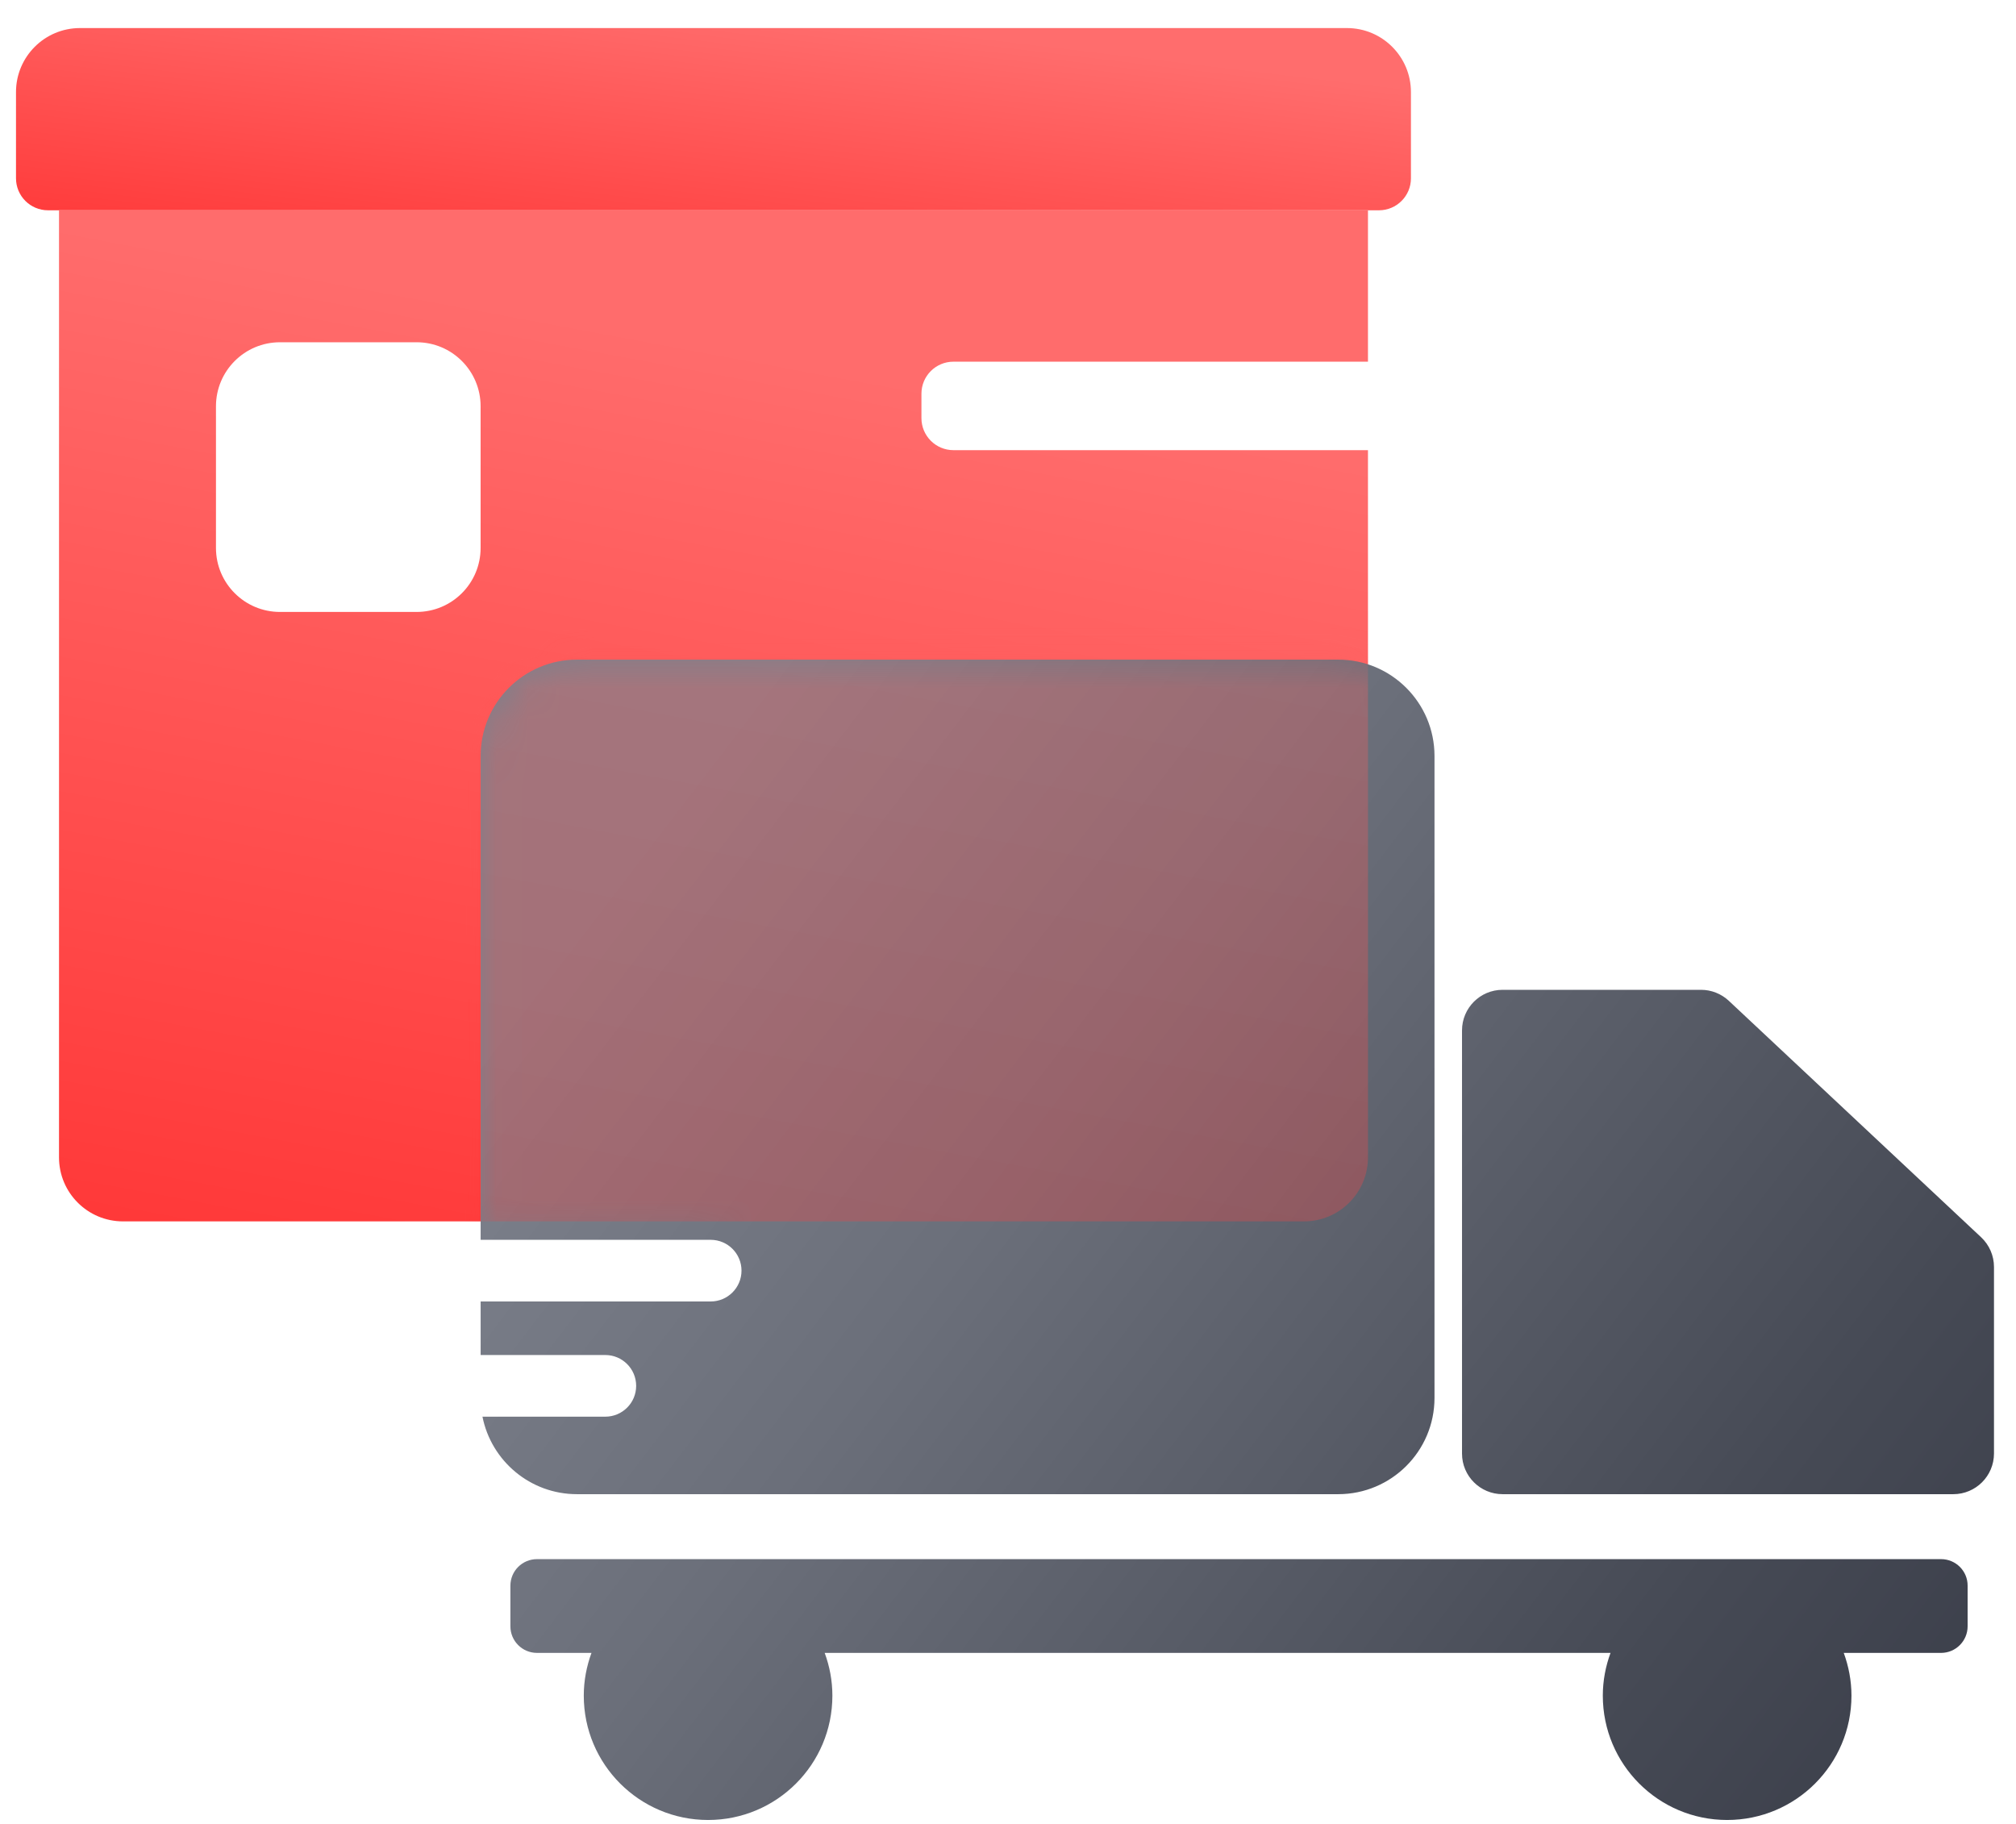
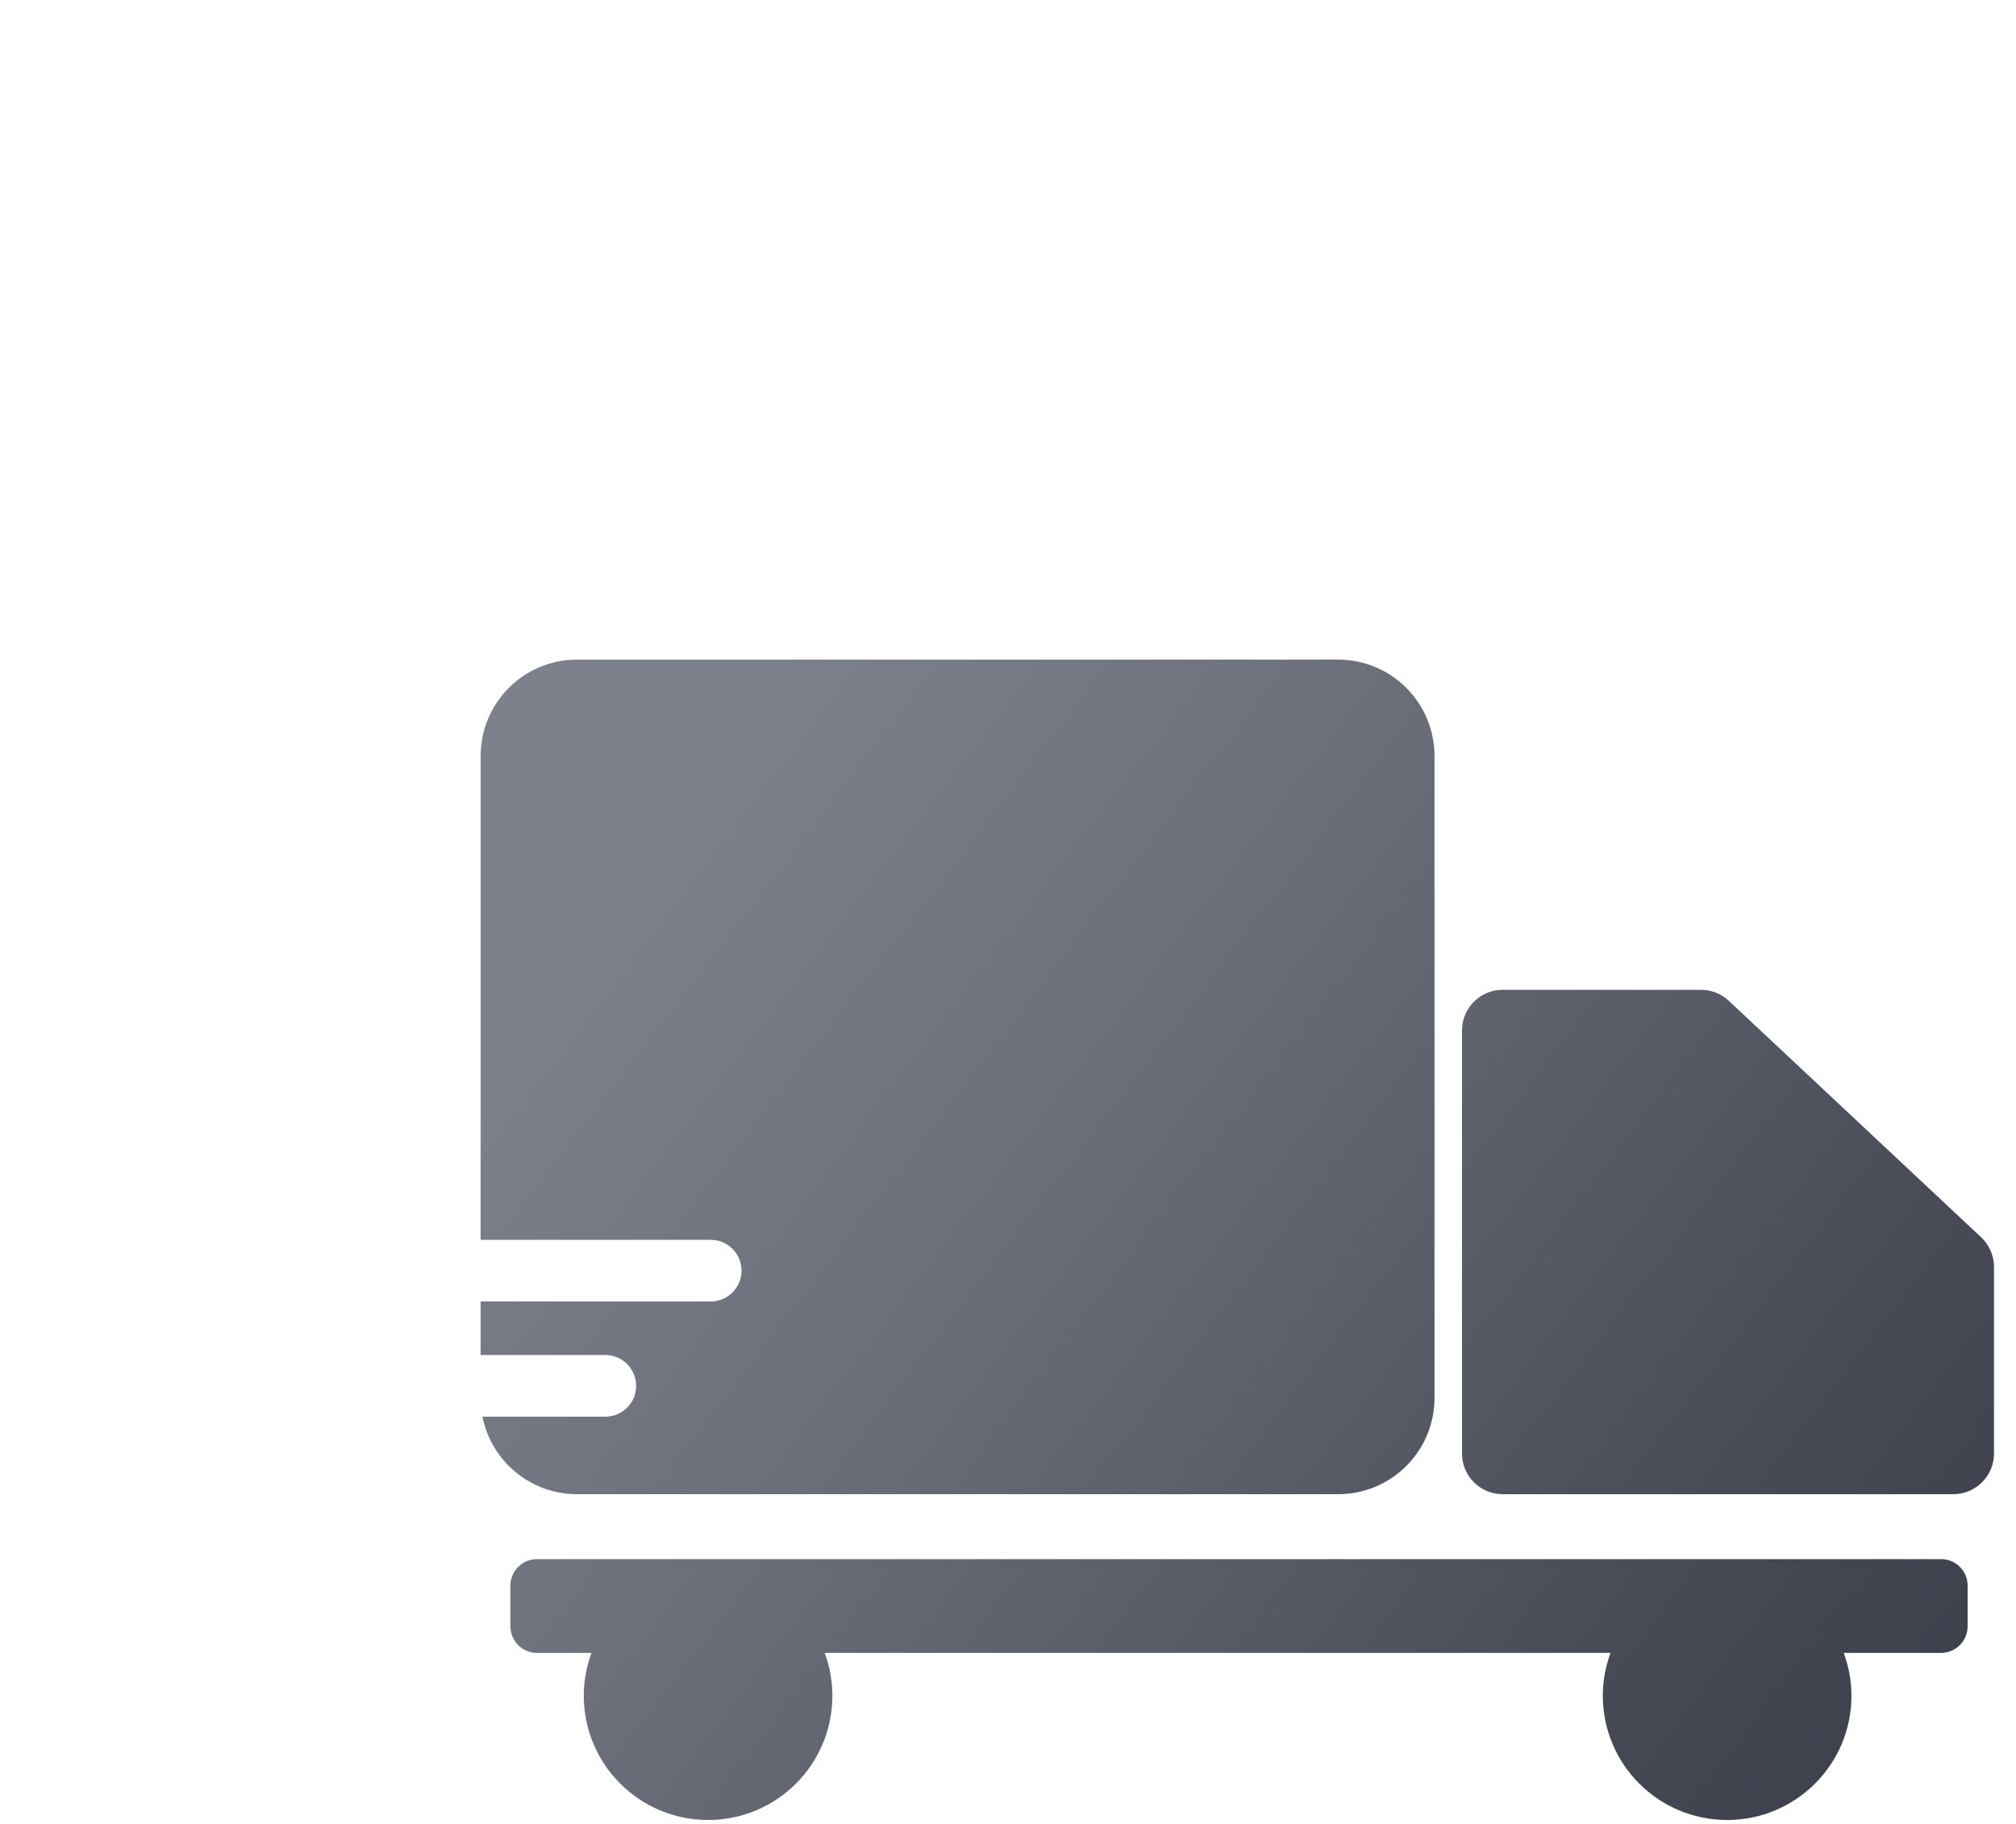
<svg xmlns="http://www.w3.org/2000/svg" width="63" height="57" viewBox="0 0 63 57" fill="none">
  <g id="Group 4866185">
    <g id="Mask Group" filter="url(#filter0_f_2557_18031)">
      <mask id="mask0_2557_18031" style="mask-type:alpha" maskUnits="userSpaceOnUse" x="15" y="20" width="48" height="37">
-         <path id="Subtract" fill-rule="evenodd" clip-rule="evenodd" d="M18.03 46.695H41.818C43.481 46.695 44.828 45.348 44.828 43.687V23.625C44.828 21.962 43.479 20.614 41.818 20.614H18.03C16.367 20.614 15.02 21.963 15.02 23.625V38.746H22.208C22.741 38.746 23.172 39.177 23.172 39.709C23.172 40.241 22.741 40.673 22.208 40.673H15.02V42.346H18.916C19.448 42.346 19.88 42.778 19.88 43.31C19.88 43.842 19.448 44.273 18.916 44.273H15.077C15.351 45.654 16.57 46.695 18.03 46.695ZM46.956 46.695H61.041C61.742 46.695 62.31 46.127 62.312 45.427V39.593C62.312 39.242 62.166 38.906 61.91 38.666L54.025 31.276C53.79 31.056 53.479 30.933 53.156 30.933H46.956C46.256 30.933 45.688 31.501 45.688 32.201V45.427C45.688 46.127 46.256 46.695 46.956 46.695ZM60.66 48.725H16.78C16.322 48.725 15.95 49.097 15.95 49.554V50.825C15.95 51.283 16.322 51.655 16.78 51.655H18.484C18.331 52.071 18.243 52.522 18.243 52.992C18.243 55.138 19.983 56.877 22.128 56.877C24.273 56.877 26.012 55.138 26.012 52.992C26.012 52.522 25.925 52.073 25.771 51.655H50.329C50.176 52.071 50.088 52.522 50.088 52.992C50.088 55.138 51.828 56.877 53.973 56.877C56.118 56.877 57.858 55.138 57.858 52.992C57.858 52.522 57.77 52.073 57.617 51.655H60.659C61.116 51.655 61.488 51.283 61.488 50.825V49.554C61.49 49.097 61.118 48.725 60.66 48.725Z" fill="url(#paint0_linear_2557_18031)" />
-       </mask>
+         </mask>
      <g mask="url(#mask0_2557_18031)">
-         <path id="Subtract_2" fill-rule="evenodd" clip-rule="evenodd" d="M42.749 6.572H1.844V36.17C1.844 37.275 2.74 38.17 3.844 38.17H40.749C41.854 38.17 42.749 37.275 42.749 36.17V14.068H29.795C29.243 14.068 28.795 13.62 28.795 13.068V12.303C28.795 11.751 29.243 11.303 29.795 11.303H42.749V6.572ZM6.837 15.992C6.285 15.992 5.837 15.544 5.837 14.992V11.264C5.837 10.712 6.285 10.264 6.837 10.264H13.615C14.168 10.264 14.615 10.712 14.615 11.264V14.992C14.615 15.544 14.168 15.992 13.615 15.992H6.837ZM5.837 21.371C5.837 21.923 6.285 22.371 6.837 22.371H10.917C11.469 22.371 11.917 21.923 11.917 21.371V19.404C11.917 18.852 11.469 18.404 10.917 18.404H6.837C6.285 18.404 5.837 18.852 5.837 19.404V21.371Z" fill="url(#paint1_linear_2557_18031)" fill-opacity="0.3" />
-       </g>
+         </g>
    </g>
-     <path id="Subtract_3" fill-rule="evenodd" clip-rule="evenodd" d="M1.5 6.572C0.948 6.572 0.5 6.124 0.5 5.572V2.877C0.5 1.773 1.395 0.877 2.5 0.877H42.092C43.197 0.877 44.092 1.773 44.092 2.877V5.572C44.092 6.124 43.645 6.572 43.092 6.572H1.5Z" fill="url(#paint2_linear_2557_18031)" />
-     <path id="Subtract_4" fill-rule="evenodd" clip-rule="evenodd" d="M1.844 6.572H42.749V11.303H29.795C29.243 11.303 28.795 11.751 28.795 12.303V13.068C28.795 13.62 29.243 14.068 29.795 14.068H42.749V36.17C42.749 37.275 41.854 38.17 40.749 38.17H3.844C2.74 38.17 1.844 37.275 1.844 36.17V6.572ZM6.749 17.124C6.749 18.229 7.645 19.124 8.749 19.124H13.019C14.124 19.124 15.019 18.229 15.019 17.124V12.696C15.019 11.592 14.124 10.696 13.019 10.696H8.749C7.645 10.696 6.749 11.592 6.749 12.696V17.124Z" fill="url(#paint3_linear_2557_18031)" />
    <path id="Subtract_5" fill-rule="evenodd" clip-rule="evenodd" d="M18.03 46.695H41.818C43.481 46.695 44.828 45.348 44.828 43.687V23.625C44.828 21.962 43.479 20.614 41.818 20.614H18.03C16.367 20.614 15.02 21.963 15.02 23.625V38.746H22.208C22.741 38.746 23.172 39.177 23.172 39.709C23.172 40.241 22.741 40.673 22.208 40.673H15.02V42.346H18.916C19.448 42.346 19.88 42.778 19.88 43.31C19.88 43.842 19.448 44.273 18.916 44.273H15.077C15.351 45.654 16.57 46.695 18.03 46.695ZM46.956 46.695H61.041C61.742 46.695 62.31 46.127 62.312 45.427V39.593C62.312 39.242 62.166 38.906 61.91 38.666L54.025 31.276C53.79 31.056 53.479 30.933 53.156 30.933H46.956C46.256 30.933 45.688 31.501 45.688 32.201V45.427C45.688 46.127 46.256 46.695 46.956 46.695ZM60.66 48.725H16.78C16.322 48.725 15.95 49.097 15.95 49.554V50.825C15.95 51.283 16.322 51.655 16.78 51.655H18.484C18.331 52.071 18.243 52.522 18.243 52.992C18.243 55.138 19.983 56.877 22.128 56.877C24.273 56.877 26.012 55.138 26.012 52.992C26.012 52.522 25.925 52.073 25.771 51.655H50.329C50.176 52.071 50.088 52.522 50.088 52.992C50.088 55.138 51.828 56.877 53.973 56.877C56.118 56.877 57.858 55.138 57.858 52.992C57.858 52.522 57.77 52.073 57.617 51.655H60.659C61.116 51.655 61.488 51.283 61.488 50.825V49.554C61.49 49.097 61.118 48.725 60.66 48.725Z" fill="url(#paint4_linear_2557_18031)" />
    <g id="Mask Group_2" filter="url(#filter1_f_2557_18031)">
      <mask id="mask1_2557_18031" style="mask-type:alpha" maskUnits="userSpaceOnUse" x="15" y="20" width="48" height="37">
-         <path id="Subtract_6" fill-rule="evenodd" clip-rule="evenodd" d="M18.03 46.695H41.818C43.481 46.695 44.828 45.348 44.828 43.687V23.625C44.828 21.962 43.479 20.614 41.818 20.614H18.03C16.367 20.614 15.02 21.963 15.02 23.625V38.746H22.208C22.741 38.746 23.172 39.177 23.172 39.709C23.172 40.241 22.741 40.673 22.208 40.673H15.02V42.346H18.916C19.448 42.346 19.88 42.778 19.88 43.31C19.88 43.842 19.448 44.273 18.916 44.273H15.077C15.351 45.654 16.57 46.695 18.03 46.695ZM46.956 46.695H61.041C61.742 46.695 62.31 46.127 62.312 45.427V39.593C62.312 39.242 62.166 38.906 61.91 38.666L54.025 31.276C53.79 31.056 53.479 30.933 53.156 30.933H46.956C46.256 30.933 45.688 31.501 45.688 32.201V45.427C45.688 46.127 46.256 46.695 46.956 46.695ZM60.66 48.725H16.78C16.322 48.725 15.95 49.097 15.95 49.554V50.825C15.95 51.283 16.322 51.655 16.78 51.655H18.484C18.331 52.071 18.243 52.522 18.243 52.992C18.243 55.138 19.983 56.877 22.128 56.877C24.273 56.877 26.012 55.138 26.012 52.992C26.012 52.522 25.925 52.073 25.771 51.655H50.329C50.176 52.071 50.088 52.522 50.088 52.992C50.088 55.138 51.828 56.877 53.973 56.877C56.118 56.877 57.858 55.138 57.858 52.992C57.858 52.522 57.77 52.073 57.617 51.655H60.659C61.116 51.655 61.488 51.283 61.488 50.825V49.554C61.49 49.097 61.118 48.725 60.66 48.725Z" fill="url(#paint5_linear_2557_18031)" />
-       </mask>
+         </mask>
      <g mask="url(#mask1_2557_18031)">
        <path id="Subtract_7" fill-rule="evenodd" clip-rule="evenodd" d="M42.749 6.572H1.844V36.17C1.844 37.275 2.74 38.17 3.844 38.17H40.749C41.854 38.17 42.749 37.275 42.749 36.17V14.068H29.795C29.243 14.068 28.795 13.62 28.795 13.068V12.303C28.795 11.751 29.243 11.303 29.795 11.303H42.749V6.572ZM6.837 15.992C6.285 15.992 5.837 15.544 5.837 14.992V11.264C5.837 10.712 6.285 10.264 6.837 10.264H13.615C14.168 10.264 14.615 10.712 14.615 11.264V14.992C14.615 15.544 14.168 15.992 13.615 15.992H6.837ZM5.837 21.371C5.837 21.923 6.285 22.371 6.837 22.371H10.917C11.469 22.371 11.917 21.923 11.917 21.371V19.404C11.917 18.852 11.469 18.404 10.917 18.404H6.837C6.285 18.404 5.837 18.852 5.837 19.404V21.371Z" fill="url(#paint6_linear_2557_18031)" fill-opacity="0.3" />
      </g>
    </g>
  </g>
  <defs>
    <filter id="filter0_f_2557_18031" x="11.02" y="16.614" width="35.73" height="25.555" filterUnits="userSpaceOnUse" color-interpolation-filters="sRGB">
      <feFlood flood-opacity="0" result="BackgroundImageFix" />
      <feBlend mode="normal" in="SourceGraphic" in2="BackgroundImageFix" result="shape" />
      <feGaussianBlur stdDeviation="2" result="effect1_foregroundBlur_2557_18031" />
    </filter>
    <filter id="filter1_f_2557_18031" x="11.02" y="16.614" width="35.73" height="25.555" filterUnits="userSpaceOnUse" color-interpolation-filters="sRGB">
      <feFlood flood-opacity="0" result="BackgroundImageFix" />
      <feBlend mode="normal" in="SourceGraphic" in2="BackgroundImageFix" result="shape" />
      <feGaussianBlur stdDeviation="2" result="effect1_foregroundBlur_2557_18031" />
    </filter>
    <linearGradient id="paint0_linear_2557_18031" x1="9.655" y1="26.654" x2="65.874" y2="69.64" gradientUnits="userSpaceOnUse">
      <stop offset="0.112" stop-color="#7D818C" />
      <stop offset="0.335" stop-color="#6B6F7A" />
      <stop offset="0.682" stop-color="#464A55" />
      <stop offset="1" stop-color="#2E313D" />
    </linearGradient>
    <linearGradient id="paint1_linear_2557_18031" x1="27.57" y1="7.499" x2="21.161" y2="41.863" gradientUnits="userSpaceOnUse">
      <stop offset="0.12" stop-color="#FF6C6C" />
      <stop offset="1" stop-color="#FF3838" />
    </linearGradient>
    <linearGradient id="paint2_linear_2557_18031" x1="27.557" y1="9.595" x2="28.601" y2="0.877" gradientUnits="userSpaceOnUse">
      <stop stop-color="#FF3D3D" />
      <stop offset="1" stop-color="#FF6D6D" />
    </linearGradient>
    <linearGradient id="paint3_linear_2557_18031" x1="27.57" y1="7.499" x2="21.161" y2="41.863" gradientUnits="userSpaceOnUse">
      <stop offset="0.12" stop-color="#FF6C6C" />
      <stop offset="1" stop-color="#FF3838" />
    </linearGradient>
    <linearGradient id="paint4_linear_2557_18031" x1="9.655" y1="26.654" x2="65.874" y2="69.64" gradientUnits="userSpaceOnUse">
      <stop offset="0.112" stop-color="#7D818C" />
      <stop offset="0.335" stop-color="#6B6F7A" />
      <stop offset="0.682" stop-color="#464A55" />
      <stop offset="1" stop-color="#2E313D" />
    </linearGradient>
    <linearGradient id="paint5_linear_2557_18031" x1="9.655" y1="26.654" x2="65.874" y2="69.64" gradientUnits="userSpaceOnUse">
      <stop offset="0.112" stop-color="#7D818C" />
      <stop offset="0.335" stop-color="#6B6F7A" />
      <stop offset="0.682" stop-color="#464A55" />
      <stop offset="1" stop-color="#2E313D" />
    </linearGradient>
    <linearGradient id="paint6_linear_2557_18031" x1="27.57" y1="7.499" x2="21.161" y2="41.863" gradientUnits="userSpaceOnUse">
      <stop offset="0.12" stop-color="#FF6C6C" />
      <stop offset="1" stop-color="#FF3838" />
    </linearGradient>
  </defs>
</svg>